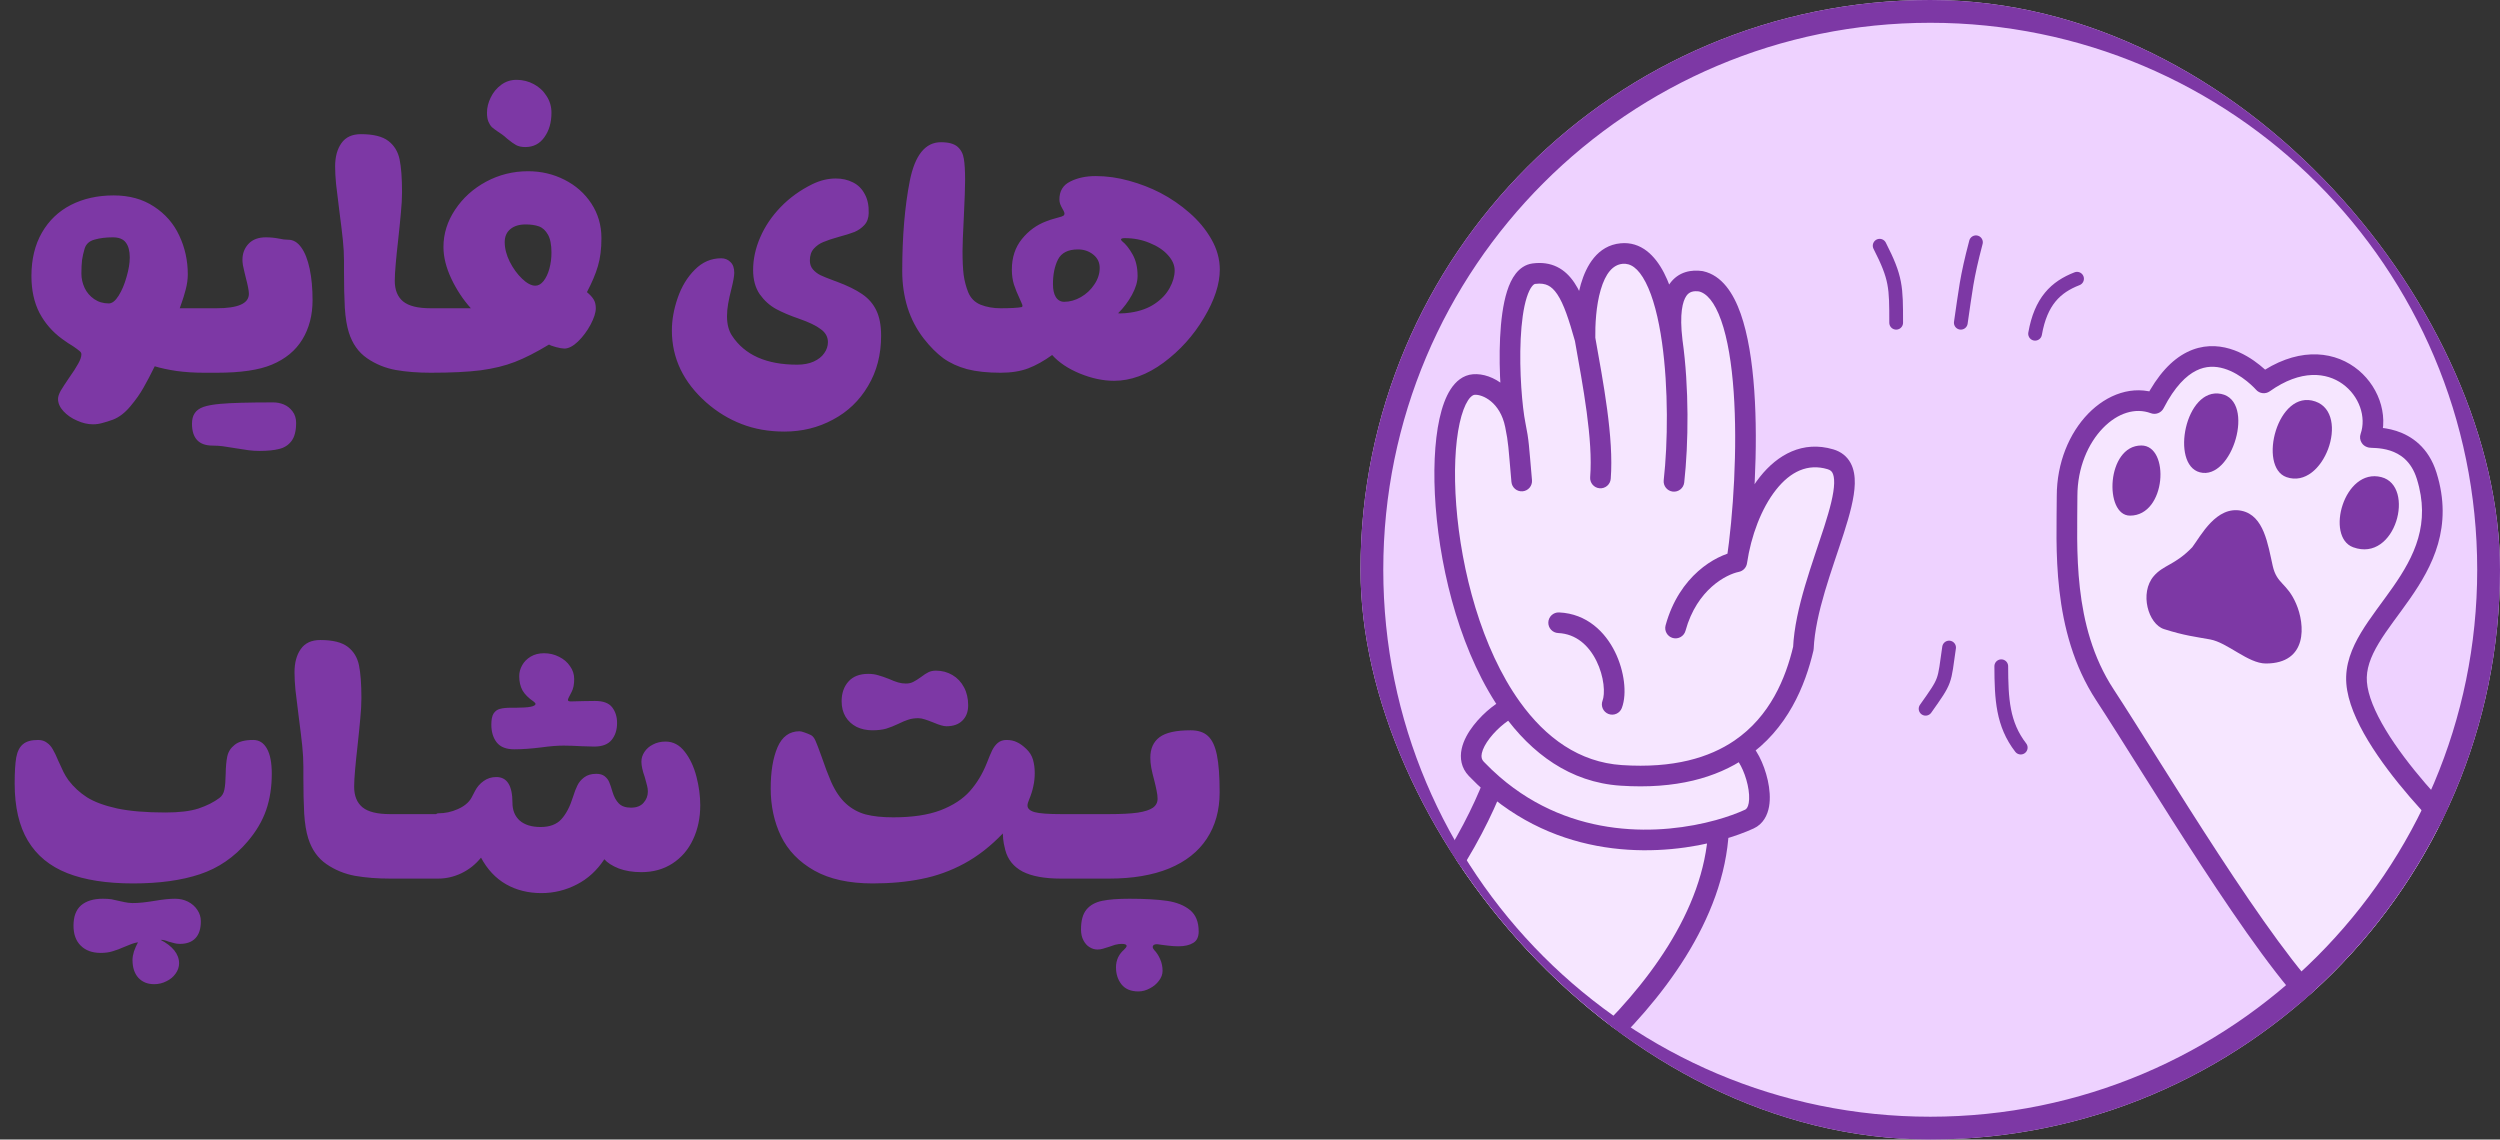
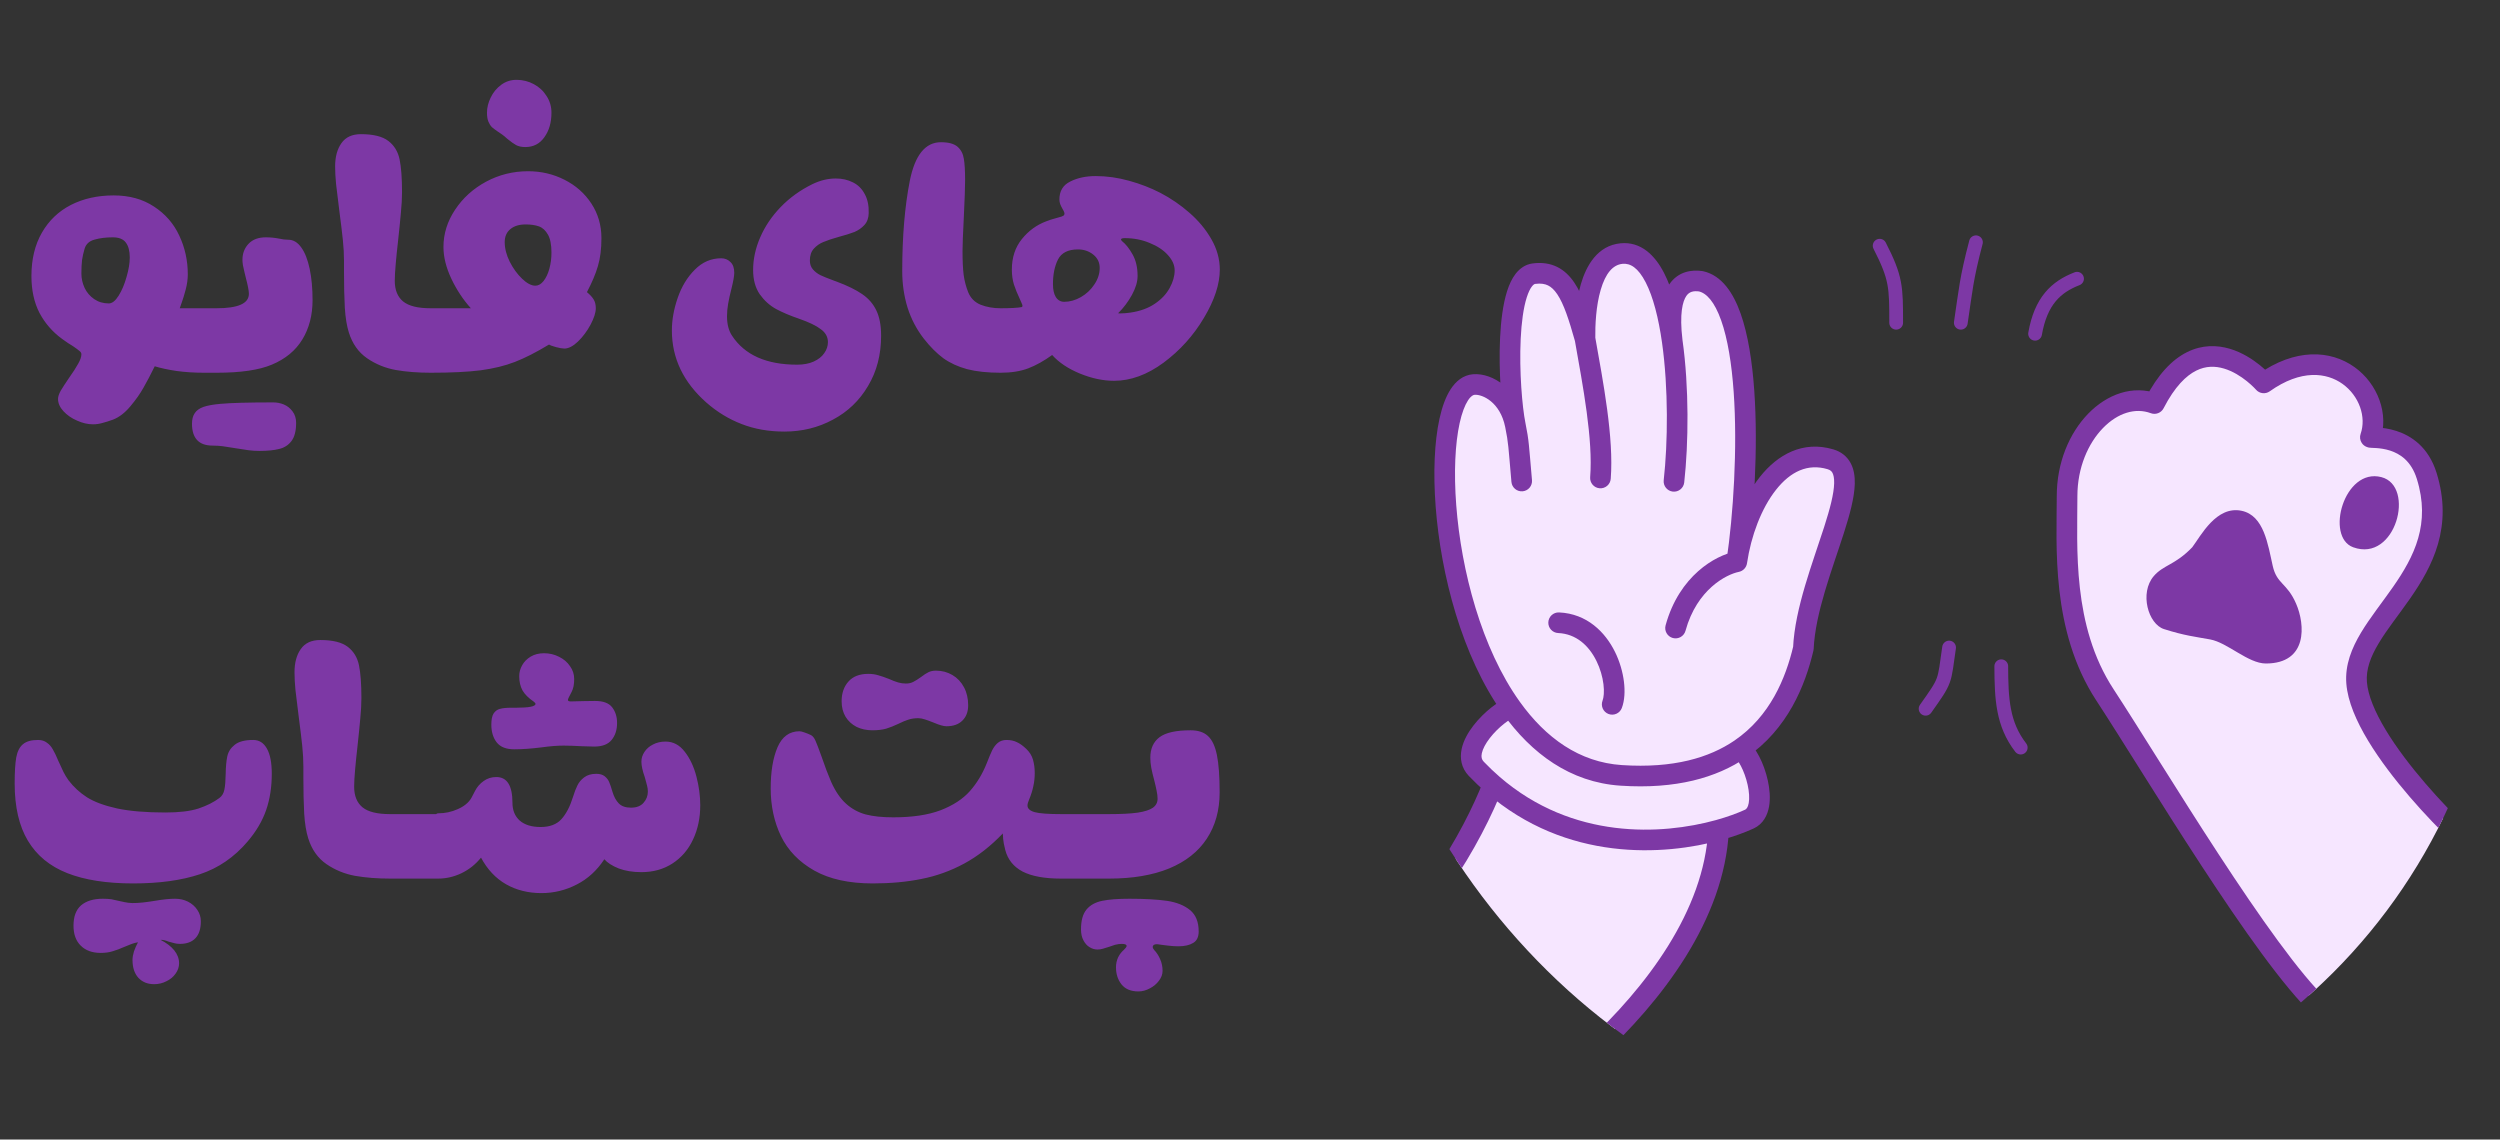
<svg xmlns="http://www.w3.org/2000/svg" width="939" height="428" viewBox="0 0 939 428" fill="none">
  <rect x="0" y="0" width="939" height="428" fill="#333333" stroke="none" />
  <path d="M42.684 73.398C48.577 73.398 53.622 74.791 57.82 77.576C62.059 80.321 65.227 83.954 67.326 88.475C69.466 92.995 70.535 97.859 70.535 103.066C70.535 104.883 70.273 106.78 69.748 108.758C69.223 110.736 68.739 112.33 68.295 113.541C67.851 114.752 67.588 115.499 67.508 115.781H79.859V140H76.59C72.957 140 69.526 139.778 66.297 139.334C63.068 138.85 60.343 138.264 58.123 137.578C56.549 140.767 55.136 143.451 53.885 145.631C52.674 147.811 51.039 150.132 48.98 152.594C46.922 155.056 44.742 156.731 42.441 157.619C40.867 158.184 39.515 158.608 38.385 158.891C37.255 159.214 36.104 159.375 34.934 159.375C32.996 159.375 30.998 158.911 28.939 157.982C26.881 157.094 25.165 155.904 23.793 154.41C22.461 152.957 21.795 151.423 21.795 149.809C21.795 149.001 22.138 147.972 22.824 146.721C23.551 145.51 24.6 143.895 25.973 141.877C27.466 139.778 28.596 138.022 29.363 136.609C30.171 135.197 30.574 134.006 30.574 133.037C30.574 132.593 30.332 132.189 29.848 131.826C29.404 131.423 28.556 130.797 27.305 129.949C26.296 129.384 24.963 128.496 23.309 127.285C19.716 124.661 16.891 121.412 14.832 117.537C12.814 113.622 11.805 109 11.805 103.672C11.805 97.375 13.117 91.946 15.74 87.385C18.364 82.824 21.997 79.352 26.639 76.971C31.321 74.589 36.669 73.398 42.684 73.398ZM30.574 102.764C30.574 104.62 30.978 106.417 31.785 108.152C32.592 109.848 33.783 111.24 35.357 112.33C36.932 113.42 38.768 113.965 40.867 113.965C42.118 113.965 43.35 112.996 44.56 111.059C45.772 109.121 46.76 106.78 47.527 104.035C48.335 101.29 48.738 98.848 48.738 96.709C48.738 94.287 48.254 92.43 47.285 91.139C46.316 89.807 44.682 89.141 42.381 89.141C39.797 89.141 37.517 89.423 35.539 89.988C33.561 90.513 32.31 91.643 31.785 93.379C31.341 94.872 31.018 96.305 30.816 97.678C30.655 99.05 30.574 100.745 30.574 102.764ZM79.859 140C79.335 140 78.951 139.738 78.709 139.213C78.467 138.688 78.305 137.598 78.225 135.943C78.103 134.288 78.043 131.604 78.043 127.891C78.043 124.177 78.103 121.493 78.225 119.838C78.305 118.183 78.467 117.093 78.709 116.568C78.951 116.044 79.335 115.781 79.859 115.781H81.312C85.349 115.781 88.376 115.337 90.394 114.449C92.453 113.561 93.482 112.189 93.482 110.332C93.482 109.242 93.099 107.244 92.332 104.338C92.251 104.055 92.09 103.389 91.848 102.34C91.606 101.29 91.404 100.382 91.242 99.615C91.121 98.808 91.061 98.142 91.061 97.617C91.061 95.195 91.828 93.177 93.361 91.562C94.895 89.948 97.055 89.141 99.84 89.141C101.535 89.141 103.19 89.302 104.805 89.625C106.016 89.908 107.186 90.049 108.316 90.049C110.173 90.049 111.788 91.018 113.16 92.955C114.533 94.852 115.582 97.516 116.309 100.947C117.035 104.378 117.398 108.314 117.398 112.754C117.398 118.365 116.127 123.269 113.584 127.467C111.041 131.665 107.206 134.833 102.08 136.973C97.277 138.991 90.394 140 81.434 140H79.859ZM102.686 151.141C104.018 151.141 105.329 151.403 106.621 151.928C107.953 152.493 109.043 153.361 109.891 154.531C110.779 155.702 111.223 157.135 111.223 158.83C111.223 161.857 110.637 164.138 109.467 165.672C108.296 167.206 106.742 168.195 104.805 168.639C102.908 169.123 100.465 169.365 97.478 169.365C96.025 169.365 94.693 169.285 93.482 169.123C92.272 168.962 90.556 168.699 88.336 168.336C86.439 168.013 84.885 167.771 83.674 167.609C82.463 167.448 81.191 167.367 79.859 167.367C74.693 167.367 72.109 164.622 72.109 159.133C72.109 157.518 72.453 156.206 73.139 155.197C73.784 154.188 74.874 153.401 76.408 152.836C77.942 152.311 80.061 151.928 82.766 151.686C86.762 151.322 93.402 151.141 102.686 151.141ZM125.875 62.5C125.875 58.908 126.662 56.001 128.236 53.781C129.811 51.521 132.253 50.391 135.562 50.391C140.204 50.391 143.635 51.238 145.855 52.934C148.076 54.629 149.488 56.95 150.094 59.897C150.699 62.843 151.002 66.94 151.002 72.188C151.002 74.529 150.861 77.092 150.578 79.877C150.336 82.662 149.973 86.275 149.488 90.715C149.165 93.5 148.883 96.265 148.641 99.01C148.398 101.714 148.277 103.874 148.277 105.488C148.277 108.919 149.327 111.503 151.426 113.238C153.525 114.934 156.956 115.781 161.719 115.781V140C156.956 140 152.596 139.657 148.641 138.971C144.685 138.244 141.092 136.771 137.863 134.551C134.634 132.331 132.354 129.102 131.021 124.863C130.255 122.441 129.75 119.333 129.508 115.539C129.306 111.745 129.205 107.244 129.205 102.037V97.92C129.205 95.498 129.064 92.915 128.781 90.17C128.499 87.425 128.055 83.752 127.449 79.15C126.924 74.993 126.521 71.683 126.238 69.221C125.996 66.758 125.875 64.518 125.875 62.5ZM193.99 29.986C196.331 29.986 198.511 30.531 200.529 31.621C202.548 32.711 204.142 34.204 205.312 36.102C206.523 37.958 207.129 40.037 207.129 42.338C207.129 46.011 206.241 49.079 204.465 51.541C202.729 54.003 200.348 55.234 197.32 55.234C195.948 55.234 194.798 54.992 193.869 54.508C192.981 54.023 191.851 53.216 190.479 52.086L189.449 51.178C189.086 50.855 188.319 50.31 187.148 49.543C186.139 48.857 185.352 48.272 184.787 47.787C184.262 47.262 183.818 46.576 183.455 45.728C183.092 44.84 182.91 43.71 182.91 42.338C182.91 40.441 183.374 38.544 184.303 36.647C185.231 34.709 186.543 33.115 188.238 31.863C189.934 30.612 191.851 29.986 193.99 29.986ZM161.719 140C161.154 140 160.75 139.717 160.508 139.152C160.266 138.587 160.104 137.497 160.023 135.883C159.943 134.268 159.902 131.604 159.902 127.891C159.902 124.258 159.963 121.614 160.084 119.959C160.165 118.304 160.326 117.194 160.568 116.629C160.811 116.064 161.194 115.781 161.719 115.781H176.855C173.949 112.552 171.507 108.859 169.529 104.701C167.551 100.503 166.562 96.527 166.562 92.773C166.562 87.809 168.016 83.147 170.922 78.787C173.828 74.387 177.703 70.876 182.547 68.252C187.431 65.628 192.699 64.316 198.35 64.316C203.274 64.316 207.835 65.386 212.033 67.525C216.271 69.665 219.642 72.652 222.145 76.486C224.647 80.321 225.898 84.64 225.898 89.443C225.898 93.52 225.454 97.032 224.566 99.978C223.719 102.885 222.346 106.134 220.449 109.727C221.66 110.736 222.508 111.664 222.992 112.512C223.517 113.359 223.779 114.449 223.779 115.781C223.779 117.396 223.133 119.434 221.842 121.896C220.55 124.318 218.976 126.438 217.119 128.254C215.262 130.03 213.547 130.918 211.973 130.918C211.246 130.918 210.197 130.736 208.824 130.373C207.492 130.01 206.624 129.687 206.221 129.404C201.417 132.311 197.139 134.49 193.385 135.943C189.631 137.396 185.332 138.446 180.488 139.092C175.685 139.697 169.428 140 161.719 140ZM189.57 90.957C189.57 93.298 190.196 95.74 191.447 98.283C192.739 100.826 194.293 102.965 196.109 104.701C197.926 106.437 199.581 107.305 201.074 107.305C202.204 107.305 203.234 106.719 204.162 105.549C205.09 104.378 205.817 102.844 206.342 100.947C206.867 99.01 207.129 96.992 207.129 94.893C207.129 91.906 206.685 89.645 205.797 88.111C204.909 86.537 203.779 85.508 202.406 85.023C201.034 84.539 199.379 84.297 197.441 84.297C195.02 84.297 193.102 84.882 191.689 86.053C190.277 87.223 189.57 88.858 189.57 90.957ZM326.285 80.059C326.245 81.915 325.7 83.409 324.65 84.539C323.601 85.669 322.35 86.537 320.896 87.143C319.443 87.708 317.506 88.313 315.084 88.959C312.622 89.645 310.684 90.291 309.271 90.897C307.859 91.462 306.648 92.309 305.639 93.439C304.67 94.529 304.186 96.003 304.186 97.859C304.186 99.191 304.569 100.301 305.336 101.189C306.103 102.077 307.051 102.804 308.182 103.369C309.312 103.894 310.906 104.54 312.965 105.307C313.368 105.428 313.812 105.589 314.297 105.791C318.293 107.285 321.462 108.839 323.803 110.453C326.184 112.068 327.96 114.106 329.131 116.568C330.342 119.031 330.947 122.199 330.947 126.074C330.947 133.219 329.312 139.516 326.043 144.965C322.814 150.454 318.414 154.673 312.844 157.619C307.314 160.606 301.239 162.1 294.619 162.1C288.726 162.1 283.357 161.151 278.514 159.254C273.71 157.397 269.311 154.713 265.314 151.201C256.676 143.572 252.357 134.551 252.357 124.137C252.357 120.181 253.084 116.104 254.537 111.906C255.99 107.668 258.13 104.136 260.955 101.311C263.781 98.445 267.09 97.012 270.885 97.012C272.257 97.012 273.408 97.476 274.336 98.404C275.305 99.292 275.789 100.645 275.789 102.461C275.789 103.632 275.426 105.67 274.699 108.576C274.174 110.594 273.771 112.431 273.488 114.086C273.206 115.701 273.064 117.275 273.064 118.809C273.064 121.755 273.69 124.177 274.941 126.074C279.704 133.34 287.858 136.973 299.402 136.973C301.784 136.973 303.842 136.589 305.578 135.822C307.354 135.015 308.686 133.965 309.574 132.674C310.503 131.382 310.967 129.99 310.967 128.496C310.967 126.559 310.079 124.944 308.303 123.652C306.567 122.32 303.842 121.008 300.129 119.717C296.819 118.587 293.953 117.376 291.531 116.084C289.109 114.752 287.051 112.895 285.355 110.514C283.701 108.092 282.873 105.064 282.873 101.432C282.873 97.314 283.761 93.217 285.537 89.141C287.313 85.023 289.876 81.229 293.227 77.758C296.577 74.287 300.553 71.421 305.154 69.16C308.061 67.747 310.987 67.041 313.934 67.041C316.315 67.041 318.454 67.525 320.352 68.494C322.249 69.422 323.722 70.876 324.771 72.853C325.861 74.791 326.366 77.193 326.285 80.059ZM353.41 53.418C356.276 53.418 358.355 53.983 359.646 55.113C360.938 56.243 361.725 57.737 362.008 59.594C362.331 61.41 362.492 64.094 362.492 67.647C362.492 70.27 362.331 74.932 362.008 81.633C361.685 87.93 361.523 92.148 361.523 94.287C361.523 97.92 361.665 100.907 361.947 103.248C362.27 105.549 362.835 107.708 363.643 109.727C364.531 111.947 366.085 113.521 368.305 114.449C370.565 115.337 373.068 115.781 375.812 115.781V140C370.928 140 366.751 139.556 363.279 138.668C359.848 137.74 356.861 136.367 354.318 134.551C351.816 132.694 349.394 130.272 347.053 127.285C344.308 123.773 342.249 119.858 340.877 115.539C339.545 111.22 338.879 106.659 338.879 101.855C338.879 88.858 339.827 77.536 341.725 67.889C343.662 58.242 347.557 53.418 353.41 53.418ZM375.812 140C375.247 140 374.844 139.758 374.602 139.273C374.359 138.789 374.198 137.74 374.117 136.125C374.036 134.51 373.996 131.766 373.996 127.891C373.996 124.056 374.057 121.331 374.178 119.717C374.258 118.062 374.42 116.992 374.662 116.508C374.864 116.023 375.247 115.781 375.812 115.781C379.486 115.781 382.109 115.64 383.684 115.357C383.926 115.317 384.047 115.156 384.047 114.873C384.047 114.671 383.946 114.348 383.744 113.904C383.542 113.42 383.32 112.915 383.078 112.391C382.15 110.413 381.403 108.576 380.838 106.881C380.313 105.186 380.051 103.309 380.051 101.25C380.051 96.729 381.302 92.915 383.805 89.807C386.348 86.658 389.436 84.418 393.068 83.086C394.077 82.682 395.268 82.299 396.641 81.936C397.448 81.734 398.154 81.532 398.76 81.33C399.365 81.088 399.688 80.866 399.729 80.664C399.85 80.382 399.85 80.079 399.729 79.756C399.607 79.393 399.385 78.949 399.062 78.424C398.699 77.778 398.417 77.193 398.215 76.668C398.013 76.103 397.912 75.518 397.912 74.912C397.912 71.764 399.264 69.523 401.969 68.191C404.673 66.819 407.862 66.133 411.535 66.133C415.693 66.133 419.87 66.718 424.068 67.889C428.307 69.059 432.222 70.573 435.814 72.43C439.77 74.488 443.423 76.991 446.773 79.938C450.164 82.884 452.909 86.194 455.008 89.867C457.107 93.54 458.156 97.335 458.156 101.25C458.156 106.699 456.178 112.734 452.223 119.354C448.307 125.973 443.262 131.584 437.086 136.186C430.91 140.747 424.694 143.027 418.438 143.027C414.32 143.027 410.042 142.119 405.602 140.303C401.202 138.486 397.73 136.165 395.188 133.34C392.12 135.56 389.113 137.235 386.166 138.365C383.26 139.455 379.809 140 375.812 140ZM422.434 89.443C421.505 89.443 421.041 89.625 421.041 89.988C421.041 90.109 421.182 90.311 421.465 90.594C422.837 91.684 424.149 93.338 425.4 95.559C426.652 97.779 427.277 100.483 427.277 103.672C427.277 105.811 426.571 108.173 425.158 110.756C423.745 113.339 422.03 115.62 420.012 117.598C419.931 117.678 420.153 117.719 420.678 117.719C421.969 117.719 423.261 117.618 424.553 117.416C428.186 116.891 431.253 115.781 433.756 114.086C436.258 112.391 438.115 110.413 439.326 108.152C440.577 105.892 441.203 103.692 441.203 101.553C441.203 99.575 440.355 97.658 438.66 95.801C437.005 93.944 434.725 92.43 431.818 91.26C428.952 90.049 425.824 89.443 422.434 89.443ZM395.49 106.699C395.49 108.798 395.854 110.433 396.58 111.604C397.347 112.774 398.396 113.359 399.729 113.359C401.827 113.359 403.906 112.774 405.965 111.604C408.064 110.393 409.759 108.798 411.051 106.82C412.383 104.842 413.049 102.784 413.049 100.645C413.049 98.586 412.242 96.911 410.627 95.619C409.012 94.328 407.095 93.682 404.875 93.682C401.161 93.682 398.659 94.953 397.367 97.496C396.116 99.999 395.49 103.066 395.49 106.699Z" fill="#7D38A5" />
  <path d="M5.508 294.277C5.508 289.958 5.71 286.669 6.113 284.408C6.557 282.148 7.405 280.513 8.656 279.504C9.908 278.454 11.784 277.93 14.287 277.93C15.619 277.93 16.729 278.273 17.617 278.959C18.546 279.605 19.292 280.452 19.857 281.502C20.463 282.511 21.149 283.944 21.916 285.801C22.683 287.536 23.329 288.929 23.854 289.979C24.378 291.028 25.004 292.057 25.73 293.066C27.628 295.569 29.949 297.708 32.693 299.484C35.478 301.22 39.253 302.613 44.016 303.662C48.779 304.671 54.813 305.176 62.119 305.176C67.367 305.176 71.524 304.671 74.592 303.662C77.7 302.613 80.303 301.301 82.402 299.727C83.412 298.96 84.037 297.91 84.279 296.578C84.562 295.206 84.723 293.268 84.764 290.766C84.804 288.021 85.006 285.801 85.369 284.105C85.732 282.37 86.661 280.917 88.154 279.746C89.648 278.535 91.969 277.93 95.117 277.93C97.337 277.93 99.053 279.02 100.264 281.199C101.475 283.339 102.08 286.487 102.08 290.645C102.08 295.65 101.374 300.191 99.961 304.268C98.548 308.344 96.227 312.28 92.998 316.074C87.993 321.967 82.019 326.064 75.076 328.365C68.174 330.666 59.818 331.816 50.01 331.816C40.04 331.816 31.785 330.525 25.246 327.941C18.707 325.358 13.783 321.301 10.473 315.771C7.163 310.242 5.508 303.077 5.508 294.277ZM27.607 347.68C27.607 344.249 28.556 341.706 30.453 340.051C32.391 338.396 35.115 337.568 38.627 337.568C39.838 337.568 40.887 337.629 41.775 337.75C42.663 337.911 43.672 338.133 44.803 338.416C46.175 338.739 47.305 338.961 48.193 339.082C49.081 339.203 50.212 339.223 51.584 339.143C52.997 339.062 54.369 338.921 55.701 338.719C57.033 338.517 57.84 338.396 58.123 338.355C61.11 337.831 63.653 337.568 65.752 337.568C67.528 337.568 69.143 337.932 70.596 338.658C72.089 339.425 73.26 340.454 74.107 341.746C74.995 343.038 75.439 344.471 75.439 346.045C75.439 348.83 74.773 350.929 73.441 352.342C72.109 353.795 70.152 354.521 67.568 354.521C66.801 354.521 66.135 354.441 65.57 354.279C65.005 354.158 64.258 353.956 63.33 353.674C62.119 353.189 61.11 352.967 60.303 353.008C62.523 354.138 64.238 355.45 65.449 356.943C66.66 358.477 67.266 360.092 67.266 361.787C67.266 363.2 66.822 364.512 65.934 365.723C65.086 366.934 63.935 367.882 62.482 368.568C61.07 369.295 59.536 369.658 57.881 369.658C55.419 369.658 53.441 368.851 51.947 367.236C50.494 365.622 49.768 363.382 49.768 360.516C49.768 359.628 49.949 358.578 50.312 357.367C50.716 356.197 51.221 355.046 51.826 353.916C51.059 354.037 50.232 354.259 49.344 354.582C48.496 354.905 47.648 355.248 46.801 355.611C45.065 356.378 43.551 356.943 42.26 357.307C41.008 357.71 39.535 357.912 37.84 357.912C34.651 357.912 32.148 357.004 30.332 355.188C28.516 353.411 27.607 350.909 27.607 347.68ZM110.617 252.5C110.617 248.908 111.404 246.001 112.979 243.781C114.553 241.521 116.995 240.391 120.305 240.391C124.947 240.391 128.378 241.238 130.598 242.934C132.818 244.629 134.23 246.95 134.836 249.896C135.441 252.843 135.744 256.94 135.744 262.188C135.744 264.529 135.603 267.092 135.32 269.877C135.078 272.662 134.715 276.275 134.23 280.715C133.908 283.5 133.625 286.265 133.383 289.01C133.141 291.714 133.02 293.874 133.02 295.488C133.02 298.919 134.069 301.503 136.168 303.238C138.267 304.934 141.698 305.781 146.461 305.781V330C141.698 330 137.339 329.657 133.383 328.971C129.427 328.244 125.835 326.771 122.605 324.551C119.376 322.331 117.096 319.102 115.764 314.863C114.997 312.441 114.492 309.333 114.25 305.539C114.048 301.745 113.947 297.244 113.947 292.037V287.92C113.947 285.498 113.806 282.915 113.523 280.17C113.241 277.425 112.797 273.752 112.191 269.15C111.667 264.993 111.263 261.683 110.98 259.221C110.738 256.758 110.617 254.518 110.617 252.5ZM146.461 330C145.896 330 145.512 329.758 145.311 329.273C145.068 328.789 144.907 327.74 144.826 326.125C144.705 324.47 144.645 321.725 144.645 317.891C144.645 314.056 144.705 311.331 144.826 309.717C144.907 308.062 145.068 306.992 145.311 306.508C145.512 306.023 145.896 305.781 146.461 305.781H164.625V330H146.461ZM211.67 280.049C209.329 280.049 206.564 280.271 203.375 280.715C199.5 281.199 196.089 281.441 193.143 281.441C190.156 281.441 187.976 280.594 186.604 278.898C185.231 277.163 184.545 274.923 184.545 272.178C184.545 270.281 184.827 268.888 185.393 268C185.998 267.072 186.805 266.486 187.814 266.244C188.864 265.962 190.257 265.82 191.992 265.82H193.93C198.733 265.82 201.135 265.336 201.135 264.367C201.135 264.165 200.933 263.903 200.529 263.58C198.511 262.208 197.078 260.775 196.23 259.281C195.423 257.788 195.02 256.012 195.02 253.953C195.02 252.54 195.383 251.188 196.109 249.896C196.836 248.564 197.906 247.475 199.318 246.627C200.731 245.779 202.406 245.355 204.344 245.355C206.362 245.355 208.239 245.799 209.975 246.688C211.71 247.535 213.083 248.706 214.092 250.199C215.141 251.652 215.666 253.267 215.666 255.043C215.666 257.061 215.343 258.676 214.697 259.887C214.092 261.098 213.749 261.764 213.668 261.885C213.426 262.369 213.305 262.712 213.305 262.914C213.305 263.277 213.688 263.459 214.455 263.459C215.626 263.459 217.139 263.419 218.996 263.338L223.477 263.277C226.585 263.277 228.744 264.085 229.955 265.699C231.166 267.273 231.771 269.231 231.771 271.572C231.771 274.156 231.085 276.275 229.713 277.93C228.381 279.585 226.201 280.412 223.174 280.412L218.814 280.291C215.747 280.13 213.365 280.049 211.67 280.049ZM164.625 330C164.06 330 163.656 329.758 163.414 329.273C163.172 328.789 163.01 327.74 162.93 326.125C162.849 324.51 162.809 321.766 162.809 317.891C162.809 314.056 162.869 311.291 162.99 309.596C163.071 307.9 163.232 306.79 163.475 306.266C163.717 305.741 164.1 305.479 164.625 305.479C167.168 305.479 169.61 304.954 171.951 303.904C174.333 302.855 176.028 301.462 177.037 299.727C177.199 299.404 177.663 298.516 178.43 297.062C179.197 295.569 180.266 294.338 181.639 293.369C183.011 292.36 184.605 291.855 186.422 291.855C190.458 291.855 192.477 295.085 192.477 301.543C192.477 304.328 193.385 306.548 195.201 308.203C197.058 309.818 199.682 310.625 203.072 310.625C206.503 310.625 209.107 309.636 210.883 307.658C212.659 305.68 214.092 302.936 215.182 299.424C215.747 297.607 216.312 296.134 216.877 295.004C217.442 293.833 218.29 292.824 219.42 291.977C220.59 291.089 222.104 290.645 223.961 290.645C225.293 290.645 226.342 290.947 227.109 291.553C227.876 292.158 228.441 292.885 228.805 293.732C229.168 294.58 229.572 295.771 230.016 297.305C230.581 299.242 231.388 300.736 232.438 301.785C233.487 302.835 235.001 303.359 236.979 303.359C239.077 303.359 240.652 302.754 241.701 301.543C242.791 300.332 243.336 298.919 243.336 297.305C243.336 296.538 243.235 295.791 243.033 295.064C242.872 294.338 242.589 293.288 242.186 291.916C241.338 289.535 240.914 287.597 240.914 286.104C240.914 284.771 241.298 283.54 242.064 282.41C242.831 281.24 243.901 280.311 245.273 279.625C246.646 278.898 248.22 278.535 249.996 278.535C252.822 278.535 255.203 279.786 257.141 282.289C259.118 284.792 260.592 287.9 261.561 291.613C262.529 295.327 263.014 298.939 263.014 302.451C263.014 307.214 262.105 311.513 260.289 315.348C258.513 319.142 255.95 322.129 252.6 324.309C249.249 326.488 245.354 327.578 240.914 327.578C237.685 327.578 234.839 327.114 232.377 326.186C229.955 325.217 228.159 324.066 226.988 322.734C224.203 326.973 220.732 330.141 216.574 332.24C212.417 334.38 208.017 335.449 203.375 335.449C198.37 335.449 193.93 334.339 190.055 332.119C186.18 329.899 183.051 326.569 180.67 322.129C178.611 324.672 176.149 326.63 173.283 328.002C170.458 329.334 167.572 330 164.625 330ZM363.643 264.912C363.643 267.334 362.916 269.251 361.463 270.664C360.05 272.077 358.052 272.783 355.469 272.783C354.419 272.783 352.805 272.319 350.625 271.391C349.212 270.826 348.102 270.422 347.295 270.18C346.488 269.897 345.68 269.756 344.873 269.756C343.501 269.756 342.27 269.938 341.18 270.301C340.13 270.624 338.919 271.128 337.547 271.814C335.852 272.622 334.277 273.247 332.824 273.691C331.411 274.095 329.676 274.297 327.617 274.297C325.478 274.297 323.52 273.873 321.744 273.025C320.008 272.137 318.636 270.886 317.627 269.271C316.618 267.617 316.113 265.659 316.113 263.398C316.113 260.371 316.961 257.909 318.656 256.012C320.352 254.074 322.834 253.105 326.104 253.105C327.476 253.105 328.687 253.267 329.736 253.59C330.826 253.872 332.239 254.357 333.975 255.043C335.226 255.608 336.336 256.032 337.305 256.314C338.273 256.597 339.242 256.738 340.211 256.738C341.301 256.738 342.229 256.536 342.996 256.133C343.803 255.729 344.772 255.124 345.902 254.316C346.952 253.509 347.88 252.904 348.688 252.5C349.495 252.096 350.443 251.895 351.533 251.895C353.794 251.895 355.852 252.439 357.709 253.529C359.566 254.619 361.019 256.153 362.068 258.131C363.118 260.068 363.643 262.329 363.643 264.912ZM300.311 274.66C300.755 274.66 301.4 274.822 302.248 275.145C303.096 275.427 303.883 275.75 304.609 276.113C305.255 276.436 305.82 277.143 306.305 278.232C306.789 279.322 307.516 281.219 308.484 283.924C309.857 287.92 311.088 291.169 312.178 293.672C313.752 297.184 315.609 299.908 317.748 301.846C319.887 303.783 322.35 305.135 325.135 305.902C327.96 306.629 331.411 306.992 335.488 306.992C342.673 306.992 348.607 306.104 353.289 304.328C357.971 302.512 361.624 300.13 364.248 297.184C366.872 294.237 368.991 290.745 370.605 286.709C371.453 284.529 372.139 282.895 372.664 281.805C373.229 280.674 373.936 279.746 374.783 279.02C375.671 278.293 376.761 277.93 378.053 277.93C379.546 277.93 380.858 278.212 381.988 278.777C383.118 279.302 384.269 280.13 385.439 281.26C386.691 282.43 387.538 283.783 387.982 285.316C388.426 286.85 388.648 288.525 388.648 290.342C388.648 292.118 388.467 293.793 388.104 295.367C387.781 296.941 387.256 298.596 386.529 300.332C386.126 301.26 385.924 302.007 385.924 302.572C385.924 303.702 386.832 304.53 388.648 305.055C390.465 305.539 393.734 305.781 398.457 305.781V330C392.281 330 387.478 329.112 384.047 327.336C380.656 325.52 378.497 322.815 377.568 319.223C377.124 317.487 376.862 316.094 376.781 315.045C376.701 313.955 376.66 313.289 376.66 313.047C372.059 317.85 367.215 321.624 362.129 324.369C357.043 327.114 351.715 329.031 346.145 330.121C340.615 331.251 334.499 331.816 327.799 331.816C318.878 331.816 311.552 330.202 305.82 326.973C300.129 323.743 295.971 319.445 293.348 314.076C290.764 308.708 289.473 302.714 289.473 296.094C289.473 289.837 290.32 284.711 292.016 280.715C293.751 276.678 296.516 274.66 300.311 274.66ZM398.457 330C397.892 330 397.508 329.758 397.307 329.273C397.064 328.789 396.903 327.74 396.822 326.125C396.701 324.47 396.641 321.725 396.641 317.891C396.641 314.056 396.701 311.331 396.822 309.717C396.903 308.062 397.064 306.992 397.307 306.508C397.508 306.023 397.892 305.781 398.457 305.781H416.621V330H398.457ZM416.621 330C416.056 330 415.652 329.738 415.41 329.213C415.168 328.688 415.007 327.618 414.926 326.004C414.845 324.389 414.805 321.685 414.805 317.891C414.805 314.177 414.865 311.493 414.986 309.838C415.067 308.183 415.229 307.093 415.471 306.568C415.713 306.044 416.096 305.781 416.621 305.781C421.102 305.781 424.654 305.6 427.277 305.236C429.901 304.833 431.798 304.227 432.969 303.42C434.18 302.572 434.785 301.442 434.785 300.029C434.785 299.061 434.664 298.051 434.422 297.002C434.22 295.912 433.917 294.58 433.514 293.006C433.029 291.23 432.666 289.696 432.424 288.404C432.182 287.113 432.061 285.841 432.061 284.59C432.061 281.199 433.211 278.636 435.512 276.9C437.812 275.165 441.708 274.297 447.197 274.297C449.982 274.297 452.142 275.003 453.676 276.416C455.25 277.829 456.38 280.21 457.066 283.561C457.753 286.911 458.096 291.593 458.096 297.607C458.096 304.348 456.481 310.161 453.252 315.045C450.063 319.889 445.361 323.602 439.145 326.186C432.928 328.729 425.421 330 416.621 330ZM427.58 372.383C424.755 372.383 422.635 371.495 421.223 369.719C419.85 367.983 419.164 365.844 419.164 363.301C419.164 362.009 419.426 360.778 419.951 359.607C420.516 358.477 421.202 357.569 422.01 356.883C422.777 356.156 423.16 355.632 423.16 355.309C423.16 354.784 422.555 354.521 421.344 354.521C420.577 354.521 419.709 354.643 418.74 354.885C418.175 355.046 417.529 355.268 416.803 355.551C415.753 355.914 414.906 356.176 414.26 356.338C413.614 356.54 412.928 356.641 412.201 356.641C411.192 356.641 410.223 356.358 409.295 355.793C408.326 355.228 407.539 354.36 406.934 353.189C406.328 352.059 406.025 350.687 406.025 349.072C406.025 345.762 406.712 343.28 408.084 341.625C409.456 339.97 411.414 338.88 413.957 338.355C416.46 337.831 419.87 337.568 424.189 337.568C430.002 337.568 434.704 337.831 438.297 338.355C441.889 338.88 444.775 340.031 446.955 341.807C449.135 343.583 450.225 346.267 450.225 349.859C450.225 351.918 449.538 353.351 448.166 354.158C446.794 355.006 444.937 355.43 442.596 355.43C441.465 355.43 440.214 355.349 438.842 355.188C437.469 355.026 436.642 354.925 436.359 354.885L435.148 354.703C434.987 354.663 434.785 354.643 434.543 354.643C434.059 354.643 433.675 354.723 433.393 354.885C433.11 355.087 432.969 355.349 432.969 355.672C432.969 356.035 433.15 356.419 433.514 356.822C434.442 357.791 435.189 358.941 435.754 360.273C436.359 361.646 436.662 363.099 436.662 364.633C436.662 365.924 436.218 367.156 435.33 368.326C434.442 369.537 433.292 370.506 431.879 371.232C430.466 371.999 429.033 372.383 427.58 372.383Z" fill="#7D38A5" />
  <g clip-path="url(#clip0_1642_127)">
-     <rect x="511" width="428" height="428" rx="214" fill="#EED2FF" />
    <path d="M885.144 256.443C886.953 279.95 928.565 319 932.956 321.325C939.412 324.744 880.501 386.862 871.736 378.671C850.058 358.415 809.2 289.386 790.601 260.972C774.217 235.94 776.394 205.126 776.394 186.319C776.394 163.07 793.959 145.884 809.2 151.567C827.024 116.953 850.272 143.818 850.272 143.818C876.103 125.478 895.994 147.953 890.311 164.225C890.114 164.787 906.354 162.372 911.453 178.691C923.078 215.888 883.336 232.936 885.144 256.443Z" fill="#F6E6FF" />
    <path d="M932.956 321.325L934.769 317.901L934.769 317.901L932.956 321.325ZM885.144 256.443L889.008 256.146L889.008 256.146L885.144 256.443ZM911.453 178.691L915.152 177.535L915.152 177.535L911.453 178.691ZM890.311 164.225L893.969 165.502L893.969 165.502L890.311 164.225ZM850.272 143.818L852.515 146.978C850.887 148.133 848.648 147.863 847.342 146.354L850.272 143.818ZM809.2 151.567L812.645 153.341C811.746 155.086 809.685 155.884 807.846 155.198L809.2 151.567ZM790.601 260.972L793.843 258.85L790.601 260.972ZM871.736 378.671L869.09 381.502L869.09 381.502L871.736 378.671ZM932.956 321.325L931.143 324.75C930.147 324.222 928.69 323.056 927.196 321.778C925.567 320.384 923.519 318.525 921.207 316.31C916.582 311.88 910.824 305.956 905.145 299.354C899.474 292.764 893.818 285.425 889.442 278.172C885.12 271.007 881.803 263.529 881.281 256.74L885.144 256.443L889.008 256.146C889.39 261.11 891.952 267.329 896.078 274.17C900.151 280.922 905.511 287.899 911.019 294.3C916.517 300.69 922.099 306.434 926.568 310.714C928.802 312.854 930.74 314.611 932.234 315.89C932.983 316.53 933.6 317.034 934.075 317.398C934.605 317.805 934.805 317.92 934.769 317.901L932.956 321.325ZM885.144 256.443L881.281 256.74C880.739 249.695 883.343 243.385 886.804 237.615C890.169 232.005 894.909 226.071 898.801 220.486C906.84 208.947 913.022 196.699 907.755 179.847L911.453 178.691L915.152 177.535C921.51 197.88 913.632 212.754 905.159 224.916C900.794 231.181 896.665 236.241 893.45 241.601C890.331 246.801 888.646 251.438 889.008 256.146L885.144 256.443ZM911.453 178.691L907.755 179.847C905.65 173.11 901.42 170.434 897.707 169.237C895.778 168.615 893.948 168.389 892.55 168.293C891.82 168.243 891.31 168.233 890.779 168.209C890.591 168.201 890.214 168.184 889.859 168.128C889.753 168.112 889.213 168.034 888.624 167.744C888.337 167.602 887.623 167.212 887.073 166.373C886.381 165.318 886.269 164.046 886.653 162.947L890.311 164.225L893.969 165.502C894.346 164.421 894.236 163.166 893.554 162.125C893.014 161.301 892.317 160.925 892.055 160.795C891.738 160.638 891.473 160.564 891.354 160.534C891.217 160.499 891.112 160.481 891.06 160.473C890.925 160.451 890.881 160.456 891.128 160.468C891.467 160.483 892.234 160.504 893.079 160.562C894.83 160.681 897.341 160.977 900.085 161.861C905.718 163.677 912.158 167.954 915.152 177.535L911.453 178.691ZM890.311 164.225L886.653 162.947C888.851 156.653 886.143 148.693 879.854 144.193C873.918 139.945 864.307 138.605 852.515 146.978L850.272 143.818L848.029 140.659C862.068 130.691 875.318 131.418 884.364 137.891C893.058 144.111 897.453 155.525 893.969 165.502L890.311 164.225ZM850.272 143.818C847.342 146.354 847.343 146.355 847.344 146.356C847.344 146.357 847.345 146.358 847.346 146.358C847.347 146.359 847.348 146.36 847.348 146.361C847.348 146.361 847.348 146.36 847.346 146.358C847.341 146.353 847.332 146.342 847.317 146.326C847.287 146.292 847.236 146.236 847.165 146.16C847.023 146.006 846.801 145.772 846.505 145.478C845.913 144.889 845.037 144.069 843.932 143.18C841.687 141.374 838.673 139.424 835.316 138.427C832.04 137.453 828.508 137.395 824.873 139.217C821.16 141.079 816.869 145.138 812.645 153.341L809.2 151.567L805.755 149.793C810.443 140.689 815.742 135.126 821.4 132.29C827.137 129.414 832.76 129.582 837.524 130.998C842.206 132.39 846.118 134.993 848.79 137.143C850.143 138.231 851.222 139.24 851.971 139.984C852.346 140.358 852.641 140.667 852.848 140.89C852.951 141.002 853.033 141.092 853.092 141.159C853.122 141.192 853.146 141.219 853.164 141.24C853.173 141.25 853.181 141.259 853.187 141.266C853.191 141.27 853.193 141.273 853.196 141.276C853.197 141.277 853.198 141.279 853.199 141.279C853.201 141.281 853.202 141.283 850.272 143.818ZM790.601 260.972L793.843 258.85C798.517 265.991 804.583 275.673 811.356 286.438C818.14 297.221 825.653 309.121 833.257 320.762C848.574 344.206 863.951 366.094 874.381 375.84L871.736 378.671L869.09 381.502C857.842 370.992 841.952 348.238 826.77 325C819.125 313.299 811.582 301.349 804.797 290.564C798 279.762 791.984 270.16 787.359 263.094L790.601 260.972ZM871.736 378.671L874.381 375.84C874.01 375.494 873.689 375.541 873.913 375.54C874.19 375.538 874.786 375.449 875.777 375.075C877.753 374.328 880.43 372.784 883.664 370.488C890.072 365.938 897.885 359 905.321 351.604C912.748 344.219 919.657 336.52 924.276 330.517C926.609 327.484 928.235 325.042 929.077 323.367C929.521 322.482 929.587 322.121 929.583 322.149C929.582 322.161 929.44 323.848 931.143 324.75L932.956 321.325L934.769 317.901C937.279 319.23 937.434 321.803 937.274 323.097C937.113 324.406 936.566 325.722 936.001 326.847C934.822 329.191 932.836 332.099 930.417 335.242C925.532 341.592 918.376 349.551 910.786 357.099C903.206 364.637 895.051 371.906 888.15 376.806C884.729 379.236 881.416 381.227 878.518 382.323C877.071 382.87 875.51 383.279 873.964 383.289C872.365 383.3 870.557 382.873 869.09 381.502L871.736 378.671ZM790.601 260.972L787.359 263.094C770.198 236.875 772.519 204.654 772.519 186.319H776.394H780.269C780.269 205.597 778.236 235.005 793.843 258.85L790.601 260.972ZM776.394 186.319H772.519C772.519 173.745 777.263 162.652 784.3 155.396C791.309 148.169 801.064 144.398 810.554 147.937L809.2 151.567L807.846 155.198C802.095 153.053 795.447 155.033 789.863 160.791C784.307 166.52 780.269 175.643 780.269 186.319H776.394Z" fill="#7D38A5" />
    <path d="M851.046 249.21C866.803 249.21 865.863 234.672 862.411 226.736C858.96 218.8 855.204 219.503 853.629 212.529C851.821 204.521 850.369 193.672 842.005 191.864C832.447 189.797 826.592 201.336 823.406 205.555C816.948 212.271 812.557 212.164 808.94 216.404C803.527 222.751 806.874 234.408 812.815 236.294C820.565 238.753 824.44 239.136 830.122 240.169C836.676 241.36 844.386 249.21 851.046 249.21Z" fill="#7D38A5" />
    <path d="M883.852 205.555C873.261 201.68 880.429 175.59 894.443 179.207C907.366 182.542 899.883 211.42 883.852 205.555Z" fill="#7D38A5" />
-     <path d="M858.795 179.207C847.932 175.384 855.437 145.851 869.645 150.792C883.013 155.442 872.744 184.114 858.795 179.207Z" fill="#7D38A5" />
-     <path d="M826.248 177.398C815.14 174.452 820.823 145.245 834.256 147.95C847.339 150.585 838.458 180.637 826.248 177.398Z" fill="#7D38A5" />
-     <path d="M800.037 193.672C790.229 193.672 791.123 167.324 804.291 167.324C815.089 167.324 813.739 193.672 800.037 193.672Z" fill="#7D38A5" />
    <path d="M677.345 243.514C678.641 215.027 703.338 177.215 687.512 172.506C668.64 166.89 655.518 189.409 652.341 211C657.457 176.238 658.909 110.075 638.838 105.644C632.636 104.759 625.629 107.784 628.097 128.169C625.431 109.275 619.63 94.216 609.057 95.239C596.725 96.431 595.145 116.844 595.325 127.195C590.758 110.955 587.1 101.351 576.132 102.79C564.426 104.326 566.617 147.092 569.15 159.62C566.933 148.658 558.741 144.011 553.55 144.429C536.724 145.783 537.785 224.114 567.677 265.827C562.802 266.899 547.199 281.139 554.48 288.755C556.533 290.902 558.628 292.892 560.758 294.735C553.789 312.777 533.05 351.706 505.847 363.087C509.5 381.268 523.079 419.622 548.162 427.59C554.568 430.726 642.319 375.746 645.489 311.771C650.12 310.491 654.049 309.032 657.053 307.651C665.241 303.886 658.404 283.664 653.615 281.377C668.183 271.462 674.393 256.047 677.345 243.514Z" fill="#F6E6FF" />
    <path d="M677.345 243.514L681.216 243.69C681.205 243.93 681.171 244.168 681.116 244.402L677.345 243.514ZM687.512 172.506L688.617 168.792L687.512 172.506ZM652.341 211L656.174 211.564C655.936 213.18 654.71 214.474 653.108 214.797L652.341 211ZM633.072 236.924C632.505 238.988 630.373 240.201 628.31 239.635C626.246 239.068 625.032 236.936 625.599 234.873L629.335 235.898L633.072 236.924ZM638.838 105.644L639.385 101.809C639.482 101.822 639.578 101.84 639.673 101.861L638.838 105.644ZM575.413 180.332C575.601 182.464 574.026 184.345 571.895 184.534C569.763 184.722 567.882 183.148 567.693 181.016L571.553 180.674L575.413 180.332ZM569.15 159.62L572.948 158.852L572.948 158.852L569.15 159.62ZM553.55 144.429L553.861 148.291L553.861 148.291L553.55 144.429ZM576.132 102.79L575.628 98.949L575.628 98.949L576.132 102.79ZM632.591 181.224C632.353 183.351 630.436 184.882 628.309 184.644C626.183 184.406 624.652 182.489 624.89 180.362L628.74 180.793L632.591 181.224ZM609.057 95.239L609.43 99.096L609.057 95.239ZM604.992 179.84C604.825 181.974 602.959 183.567 600.826 183.399C598.692 183.232 597.099 181.367 597.267 179.233L601.129 179.537L604.992 179.84ZM631.967 128.346C631.87 130.483 630.058 132.138 627.921 132.04C625.783 131.943 624.129 130.131 624.226 127.993L628.097 128.17L631.967 128.346ZM609.155 265.933C608.392 267.933 606.153 268.935 604.154 268.172C602.154 267.41 601.152 265.171 601.914 263.171L605.535 264.552L609.155 265.933ZM585.246 237.77C583.108 237.673 581.454 235.861 581.551 233.724C581.649 231.586 583.461 229.932 585.598 230.029L585.422 233.9L585.246 237.77ZM567.677 265.827L570.827 263.57L570.827 263.57L567.677 265.827ZM608.89 291.232L609.148 287.365L609.148 287.365L608.89 291.232ZM554.48 288.755L557.281 286.078L557.281 286.078L554.48 288.755ZM657.053 307.651L655.435 304.13L655.435 304.13L657.053 307.651ZM560.758 294.735L563.293 291.804L563.293 291.804L560.758 294.735ZM505.847 363.087L502.048 363.85C501.684 362.04 502.648 360.225 504.351 359.512L505.847 363.087ZM548.162 427.59L549.335 423.897L549.608 423.984L549.865 424.11L548.162 427.59ZM645.489 311.771L644.457 308.036L644.457 308.036L645.489 311.771ZM677.345 243.514L673.474 243.338C673.82 235.749 675.71 227.691 677.99 219.966C680.247 212.317 683.048 204.502 685.16 197.911C687.353 191.063 688.814 185.508 688.909 181.49C688.955 179.517 688.655 178.304 688.267 177.59C687.956 177.016 687.476 176.537 686.407 176.219L687.512 172.506L688.617 168.792C691.505 169.651 693.715 171.384 695.077 173.891C696.363 176.257 696.719 178.994 696.656 181.673C696.531 186.96 694.704 193.52 692.539 200.275C690.293 207.286 687.665 214.56 685.422 222.16C683.202 229.684 681.518 237.035 681.216 243.69L677.345 243.514ZM687.512 172.506L686.407 176.219C679.007 174.018 672.517 177.085 667.079 183.955C661.577 190.907 657.694 201.237 656.174 211.564L652.341 211L648.507 210.435C650.165 199.172 654.432 187.447 661.003 179.145C667.638 170.762 677.145 165.378 688.617 168.792L687.512 172.506ZM652.341 211L653.108 214.797C648.476 215.734 637.357 221.314 633.072 236.924L629.335 235.898L625.599 234.873C630.737 216.158 644.374 208.657 651.573 207.202L652.341 211ZM652.341 211L648.507 210.435C651.033 193.274 652.652 168.328 651.169 147.219C650.426 136.638 648.918 127.267 646.481 120.379C643.952 113.227 640.911 110.07 638.002 109.428L638.838 105.644L639.673 101.861C646.8 103.434 651.104 110.209 653.787 117.795C656.564 125.645 658.137 135.817 658.9 146.676C660.429 168.447 658.764 193.963 656.174 211.564L652.341 211ZM571.553 180.674L567.693 181.016C566.485 167.374 566.616 166.641 565.352 160.387L569.15 159.62L572.948 158.852C574.322 165.648 574.23 166.973 575.413 180.332L571.553 180.674ZM569.15 159.62L565.352 160.387C563.455 151.005 556.765 148.058 553.861 148.291L553.55 144.429L553.24 140.567C560.717 139.965 570.412 146.312 572.948 158.852L569.15 159.62ZM576.132 102.79L576.636 106.632C576.444 106.657 576.032 106.768 575.412 107.556C574.756 108.389 574.067 109.749 573.44 111.727C572.189 115.675 571.465 121.165 571.171 127.269C570.585 139.456 571.755 152.953 572.948 158.852L569.15 159.62L565.352 160.387C564.012 153.759 562.819 139.61 563.431 126.897C563.736 120.552 564.501 114.28 566.053 109.386C566.827 106.943 567.867 104.612 569.323 102.763C570.813 100.869 572.893 99.308 575.628 98.949L576.132 102.79ZM628.74 180.793L624.89 180.362C626.465 166.292 626.677 145.84 624.26 128.711L628.097 128.169L631.933 127.628C634.454 145.487 634.228 166.599 632.591 181.224L628.74 180.793ZM628.097 128.169L624.26 128.711C622.948 119.415 620.907 111.437 618.101 106.017C615.255 100.518 612.326 98.816 609.43 99.096L609.057 95.239L608.684 91.382C616.361 90.64 621.619 95.955 624.983 102.454C628.387 109.031 630.579 118.03 631.933 127.628L628.097 128.169ZM601.129 179.537L597.267 179.233C598.381 165.042 594.568 145.125 591.51 127.871L595.325 127.195L599.14 126.519C602.109 143.265 606.205 164.408 604.992 179.84L601.129 179.537ZM595.325 127.195L591.595 128.244C589.277 120 587.362 114.169 584.913 110.524C583.748 108.791 582.597 107.769 581.421 107.197C580.271 106.638 578.776 106.352 576.636 106.632L576.132 102.79L575.628 98.949C578.973 98.51 582.048 98.885 584.811 100.228C587.548 101.56 589.654 103.684 591.345 106.202C594.609 111.059 596.807 118.15 599.055 126.146L595.325 127.195ZM609.057 95.239L609.43 99.096C605.813 99.445 603.047 102.614 601.218 108.87C599.465 114.864 599.112 122.102 599.199 127.128L595.325 127.195L591.451 127.263C591.358 121.937 591.705 113.793 593.78 106.695C595.779 99.859 599.969 92.225 608.684 91.382L609.057 95.239ZM638.838 105.644L638.29 109.48C635.986 109.151 634.461 109.611 633.399 111.141C632.028 113.114 630.737 117.734 631.943 127.704L628.097 128.169L624.25 128.635C622.989 118.219 623.968 111.134 627.034 106.72C630.409 101.862 635.488 101.252 639.385 101.809L638.838 105.644ZM628.097 128.169L631.967 128.346C631.974 128.202 631.972 128.074 631.966 127.966C631.963 127.911 631.959 127.861 631.955 127.816C631.951 127.771 631.947 127.73 631.942 127.694C631.938 127.658 631.933 127.626 631.929 127.599C631.925 127.572 631.922 127.55 631.919 127.532C631.916 127.515 631.913 127.501 631.912 127.492C631.911 127.488 631.91 127.484 631.91 127.482C631.91 127.48 631.909 127.478 631.909 127.479C631.909 127.479 631.909 127.479 631.909 127.479C631.909 127.479 631.909 127.479 631.909 127.479C631.909 127.479 631.909 127.479 631.909 127.479C631.909 127.479 631.909 127.479 631.91 127.48C631.91 127.48 631.91 127.481 631.91 127.482C631.91 127.484 631.911 127.488 631.912 127.492C631.913 127.501 631.916 127.515 631.919 127.532C631.922 127.55 631.925 127.573 631.929 127.599C631.933 127.626 631.938 127.658 631.942 127.694C631.947 127.73 631.951 127.771 631.955 127.816C631.959 127.861 631.963 127.911 631.966 127.966C631.972 128.075 631.974 128.203 631.967 128.346L628.097 128.17L624.226 127.993C624.22 128.137 624.222 128.265 624.227 128.373C624.23 128.428 624.234 128.478 624.238 128.523C624.242 128.568 624.247 128.609 624.251 128.645C624.256 128.681 624.26 128.713 624.264 128.74C624.268 128.766 624.272 128.789 624.275 128.807C624.278 128.824 624.28 128.838 624.282 128.847C624.282 128.851 624.283 128.855 624.283 128.857C624.284 128.859 624.284 128.861 624.284 128.86C624.284 128.86 624.284 128.86 624.284 128.86C624.284 128.86 624.284 128.86 624.284 128.86C624.284 128.86 624.284 128.86 624.284 128.86C624.284 128.86 624.284 128.86 624.284 128.859C624.284 128.859 624.284 128.858 624.283 128.857C624.283 128.855 624.282 128.851 624.282 128.847C624.28 128.838 624.278 128.824 624.275 128.807C624.272 128.789 624.268 128.766 624.264 128.74C624.26 128.713 624.256 128.681 624.251 128.645C624.247 128.609 624.242 128.568 624.238 128.523C624.234 128.478 624.23 128.428 624.227 128.373C624.222 128.264 624.22 128.136 624.226 127.993L628.097 128.169ZM605.535 264.552L601.914 263.171C602.363 261.995 602.61 259.837 602.259 256.987C601.918 254.218 601.051 251.131 599.627 248.251C596.767 242.464 592.014 238.079 585.246 237.77L585.422 233.9L585.598 230.029C596.118 230.508 602.941 237.466 606.574 244.818C608.398 248.507 609.507 252.438 609.951 256.04C610.384 259.562 610.225 263.128 609.155 265.933L605.535 264.552ZM553.55 144.429L553.861 148.291C553.419 148.327 552.523 148.622 551.353 150.428C550.184 152.235 549.09 155.067 548.24 158.935C546.549 166.626 546.026 177.441 546.958 189.699C548.826 214.265 556.443 243.497 570.827 263.57L567.677 265.827L564.528 268.084C549.02 246.443 541.16 215.654 539.231 190.287C538.265 177.579 538.763 165.95 540.671 157.271C541.621 152.953 542.971 149.117 544.848 146.218C546.724 143.319 549.475 140.87 553.24 140.567L553.55 144.429ZM567.677 265.827L570.827 263.57C580.606 277.217 593.251 286.306 609.148 287.365L608.89 291.232L608.633 295.098C589.729 293.838 575.191 282.964 564.528 268.084L567.677 265.827ZM567.677 265.827L568.509 269.611C568.518 269.609 568.417 269.633 568.188 269.732C567.97 269.827 567.688 269.968 567.347 270.164C566.663 270.559 565.837 271.121 564.934 271.833C563.121 273.263 561.171 275.161 559.583 277.21C557.961 279.304 556.92 281.294 556.575 282.916C556.265 284.373 556.532 285.293 557.281 286.078L554.48 288.755L551.68 291.433C548.789 288.409 548.275 284.693 548.995 281.305C549.68 278.081 551.479 275.016 553.457 272.464C555.469 269.867 557.878 267.528 560.135 265.748C562.234 264.093 564.71 262.512 566.845 262.043L567.677 265.827ZM608.89 291.232L609.148 287.365C628.649 288.665 642.07 284.547 651.434 278.174L653.615 281.377L655.795 284.581C644.731 292.111 629.507 296.489 608.633 295.098L608.89 291.232ZM653.615 281.377L651.434 278.174C664.836 269.053 670.716 254.758 673.573 242.626L677.345 243.514L681.116 244.402C678.07 257.336 671.529 273.871 655.795 284.581L653.615 281.377ZM657.053 307.651L655.435 304.13C655.9 303.916 656.517 303.362 656.828 301.603C657.143 299.826 656.998 297.426 656.417 294.796C655.844 292.204 654.909 289.667 653.888 287.709C653.377 286.73 652.884 285.969 652.459 285.443C651.989 284.861 651.792 284.801 651.945 284.874L653.615 281.377L655.284 277.881C656.634 278.525 657.699 279.597 658.487 280.574C659.321 281.606 660.083 282.83 660.76 284.127C662.112 286.72 663.272 289.903 663.984 293.123C664.687 296.305 665.016 299.809 664.459 302.954C663.899 306.117 662.301 309.502 658.672 311.171L657.053 307.651ZM560.758 294.735L558.222 297.665C556 295.742 553.816 293.668 551.68 291.433L554.48 288.755L557.281 286.078C559.25 288.137 561.257 290.043 563.293 291.804L560.758 294.735ZM560.758 294.735L564.372 296.131C560.787 305.413 553.716 319.943 544.057 333.642C534.457 347.255 521.952 360.549 507.342 366.662L505.847 363.087L504.351 359.512C516.945 354.244 528.411 342.383 537.724 329.176C546.976 316.054 553.76 302.098 557.143 293.339L560.758 294.735ZM505.847 363.087L509.645 362.324C511.411 371.109 515.604 384.863 522.373 397.318C529.212 409.904 538.249 420.375 549.335 423.897L548.162 427.59L546.989 431.283C532.992 426.836 522.698 414.147 515.564 401.018C508.359 387.76 503.936 373.246 502.048 363.85L505.847 363.087ZM657.053 307.651L658.672 311.171C655.457 312.649 651.329 314.177 646.521 315.505L645.489 311.771L644.457 308.036C648.911 306.805 652.641 305.415 655.435 304.13L657.053 307.651ZM645.489 311.771L646.521 315.505C625.025 321.446 588.41 323.783 558.222 297.665L560.758 294.735L563.293 291.804C590.733 315.545 624.251 313.62 644.457 308.036L645.489 311.771ZM548.162 427.59L549.865 424.11C549.526 423.944 549.245 423.885 549.094 423.862C548.939 423.839 548.847 423.843 548.842 423.843C548.834 423.844 548.872 423.842 548.965 423.827C549.056 423.813 549.182 423.788 549.346 423.747C550.038 423.576 551.083 423.211 552.493 422.591C555.286 421.362 559.083 419.322 563.578 416.523C572.551 410.937 584.025 402.507 595.411 392C618.358 370.823 640.112 341.988 641.619 311.579L645.489 311.771L649.359 311.962C647.696 345.529 623.99 376.171 600.667 397.695C588.918 408.537 577.055 417.262 567.674 423.102C562.992 426.016 558.857 428.257 555.613 429.684C554.004 430.392 552.504 430.949 551.205 431.27C550.558 431.43 549.854 431.559 549.149 431.587C548.506 431.612 547.486 431.573 546.458 431.07L548.162 427.59Z" fill="#7D38A5" />
    <path d="M764.379 125.356C766.531 113.129 772.129 107.79 780.136 104.691M736.481 121.223C738.29 109.082 738.548 104.691 742.164 91M712.2 121.223C712.2 107.79 712.2 104.432 706 92.292" stroke="#7D38A5" stroke-width="5.166" stroke-linecap="round" />
    <path d="M751.677 250.241C751.721 262.516 752.174 271.978 758.985 280.798M732.076 243.217C730.145 256.51 731.135 255.088 723.255 266.211" stroke="#7D38A5" stroke-width="5.166" stroke-linecap="round" />
-     <path d="M939 214C939 332.189 843.189 428 725 428C606.811 428 511 332.189 511 214C511 95.811 606.811 0 725 0C843.189 0 939 95.811 939 214ZM519.56 214C519.56 327.461 611.539 419.44 725 419.44C838.461 419.44 930.44 327.461 930.44 214C930.44 100.539 838.461 8.56 725 8.56C611.539 8.56 519.56 100.539 519.56 214Z" fill="#7D38A5" />
  </g>
  <defs>
    <clipPath id="clip0_1642_127">
      <rect x="511" width="428" height="428" rx="214" fill="white" />
    </clipPath>
  </defs>
</svg>